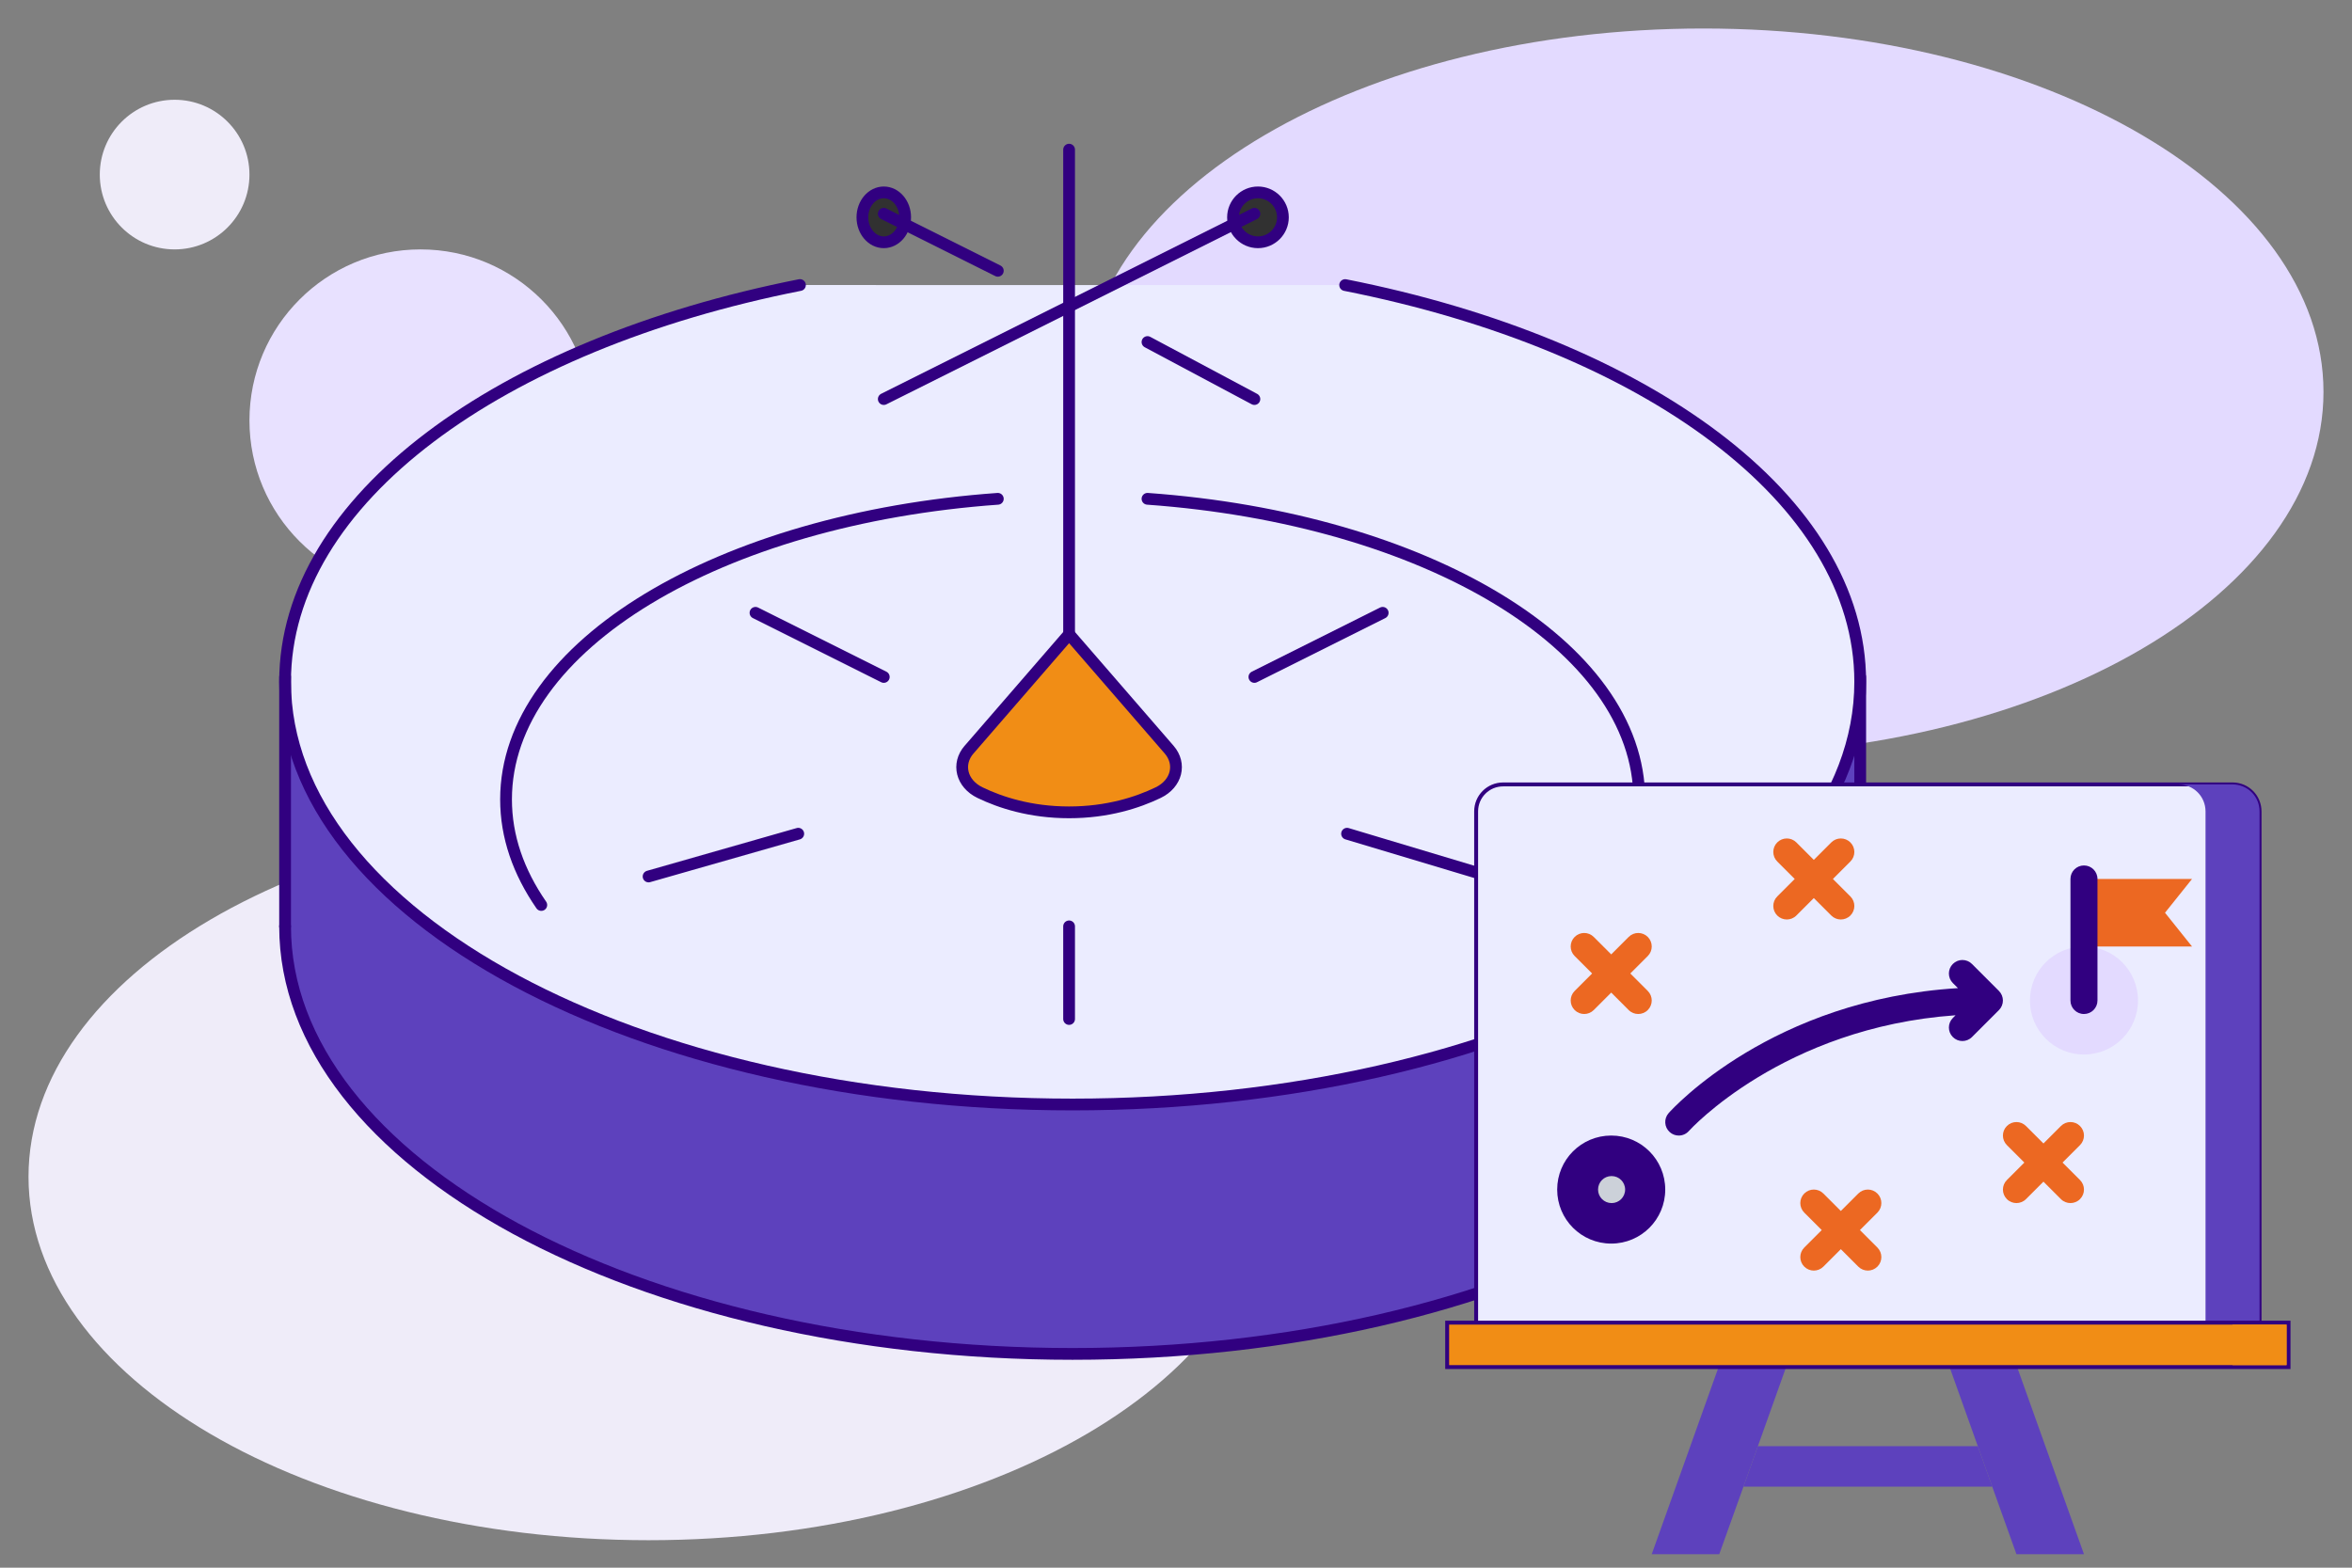
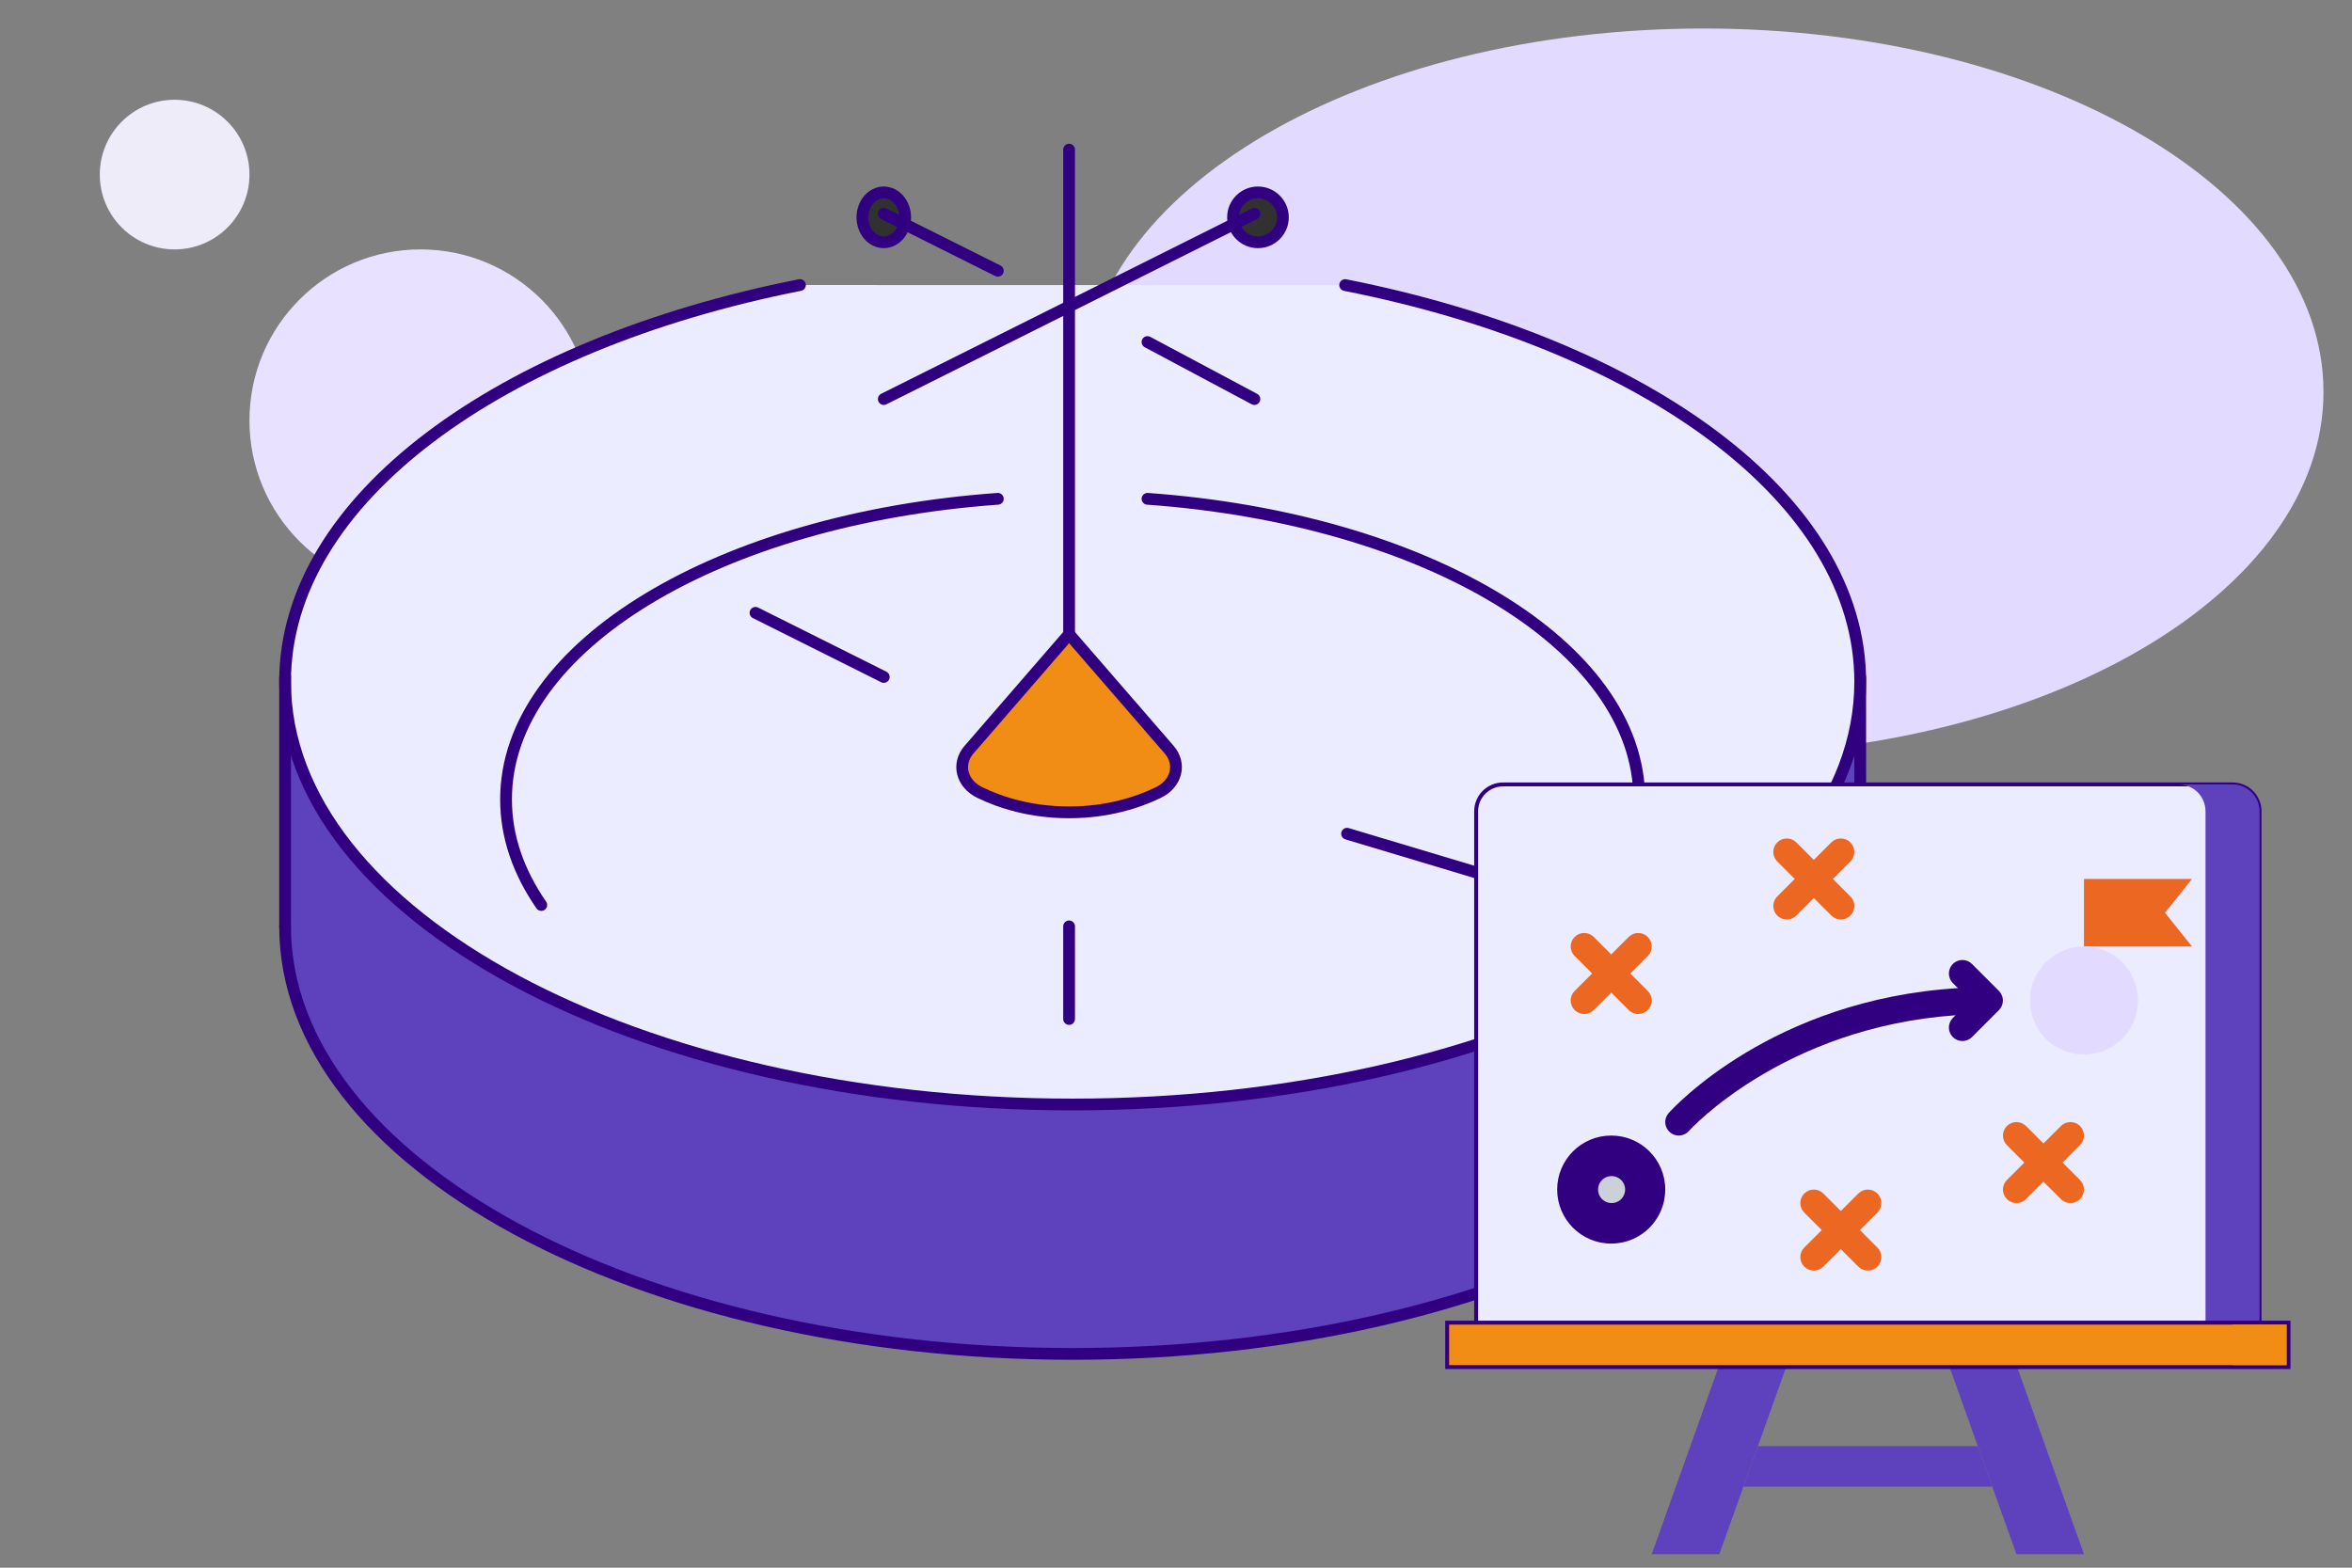
<svg xmlns="http://www.w3.org/2000/svg" width="600" height="400" viewBox="0 0 600 400" fill="none">
  <rect x="0" y="0" width="600" height="400" fill="#808080" stroke="none" />
  <g clip-path="url(#clip0_105_5534)">
-     <path d="M165.455 207.534C78.094 207.534 7.273 249.049 7.273 300.261C7.273 351.473 78.094 392.988 165.455 392.988C252.816 392.988 323.637 351.473 323.637 300.261C323.637 249.049 252.816 207.534 165.455 207.534Z" fill="#EFECF9" />
    <path d="M434.545 7.272C347.183 7.272 276.363 48.787 276.363 99.999C276.363 151.211 347.183 192.727 434.545 192.727C521.906 192.727 592.727 151.211 592.727 99.999C592.727 48.787 521.906 7.272 434.545 7.272Z" fill="#E3DAFF" />
    <path d="M44.546 25.455C34.002 25.455 25.455 34.002 25.455 44.546C25.455 55.089 34.002 63.637 44.546 63.637C55.089 63.637 63.637 55.089 63.637 44.546C63.637 34.002 55.089 25.455 44.546 25.455Z" fill="#EFECF9" />
    <path d="M107.272 63.637C83.172 63.637 63.636 83.174 63.636 107.274C63.636 131.373 83.172 150.91 107.272 150.91C131.372 150.91 150.908 131.373 150.908 107.274C150.908 83.174 131.372 63.637 107.272 63.637Z" fill="#E8E1FF" />
    <path d="M474.545 190.91H72.727V247.274H474.545V190.91Z" fill="#5D41BD" />
    <path d="M72.727 236.363C72.727 296.634 162.663 345.454 273.61 345.454C384.557 345.454 474.545 296.634 474.545 236.363" fill="#5D41BD" />
    <path d="M72.727 236.363C72.727 296.634 162.663 345.454 273.61 345.454C384.557 345.454 474.545 296.634 474.545 236.363" stroke="#310080" stroke-width="3" stroke-linecap="round" stroke-linejoin="round" />
    <path d="M327.272 101.818C327.272 104.828 324.419 107.272 320.909 107.272C317.398 107.272 314.545 104.828 314.545 101.818C314.545 98.808 317.398 96.363 320.909 96.363C324.419 96.363 327.272 98.808 327.272 101.818Z" fill="#313131" stroke="#310080" stroke-width="3" stroke-linecap="round" stroke-linejoin="round" />
    <path d="M327.272 55.453C327.272 58.965 324.419 61.817 320.909 61.817C317.398 61.817 314.545 58.965 314.545 55.453C314.545 51.942 317.398 49.09 320.909 49.09C324.419 49.09 327.272 51.942 327.272 55.453Z" fill="#313131" stroke="#310080" stroke-width="3" stroke-linecap="round" stroke-linejoin="round" />
-     <path d="M230.909 101.818C230.909 104.828 228.465 107.272 225.455 107.272C222.444 107.272 220 104.828 220 101.818C220 98.808 222.444 96.363 225.455 96.363C228.465 96.363 230.909 98.808 230.909 101.818Z" fill="#313131" stroke="#310080" stroke-width="3" stroke-linecap="round" stroke-linejoin="round" />
    <path d="M230.909 55.453C230.909 58.965 228.465 61.817 225.455 61.817C222.444 61.817 220 58.965 220 55.453C220 51.942 222.444 49.09 225.455 49.09C228.465 49.09 230.909 51.942 230.909 55.453Z" fill="#313131" stroke="#310080" stroke-width="3" stroke-linecap="round" stroke-linejoin="round" />
    <path d="M343.152 72.737C419.827 87.902 474.545 127.446 474.545 173.947C474.545 233.492 384.547 281.817 273.61 281.817C162.673 281.817 72.727 233.492 72.727 173.937C72.727 127.497 127.393 87.892 204.068 72.727" fill="#EBECFF" />
    <path d="M343.152 72.737C419.827 87.902 474.545 127.446 474.545 173.947C474.545 233.492 384.547 281.817 273.61 281.817C162.673 281.817 72.727 233.492 72.727 173.937C72.727 127.497 127.393 87.892 204.068 72.727" stroke="#310080" stroke-width="3" stroke-linecap="round" stroke-linejoin="round" />
    <path d="M138.083 230.91C132.256 222.484 129.092 213.45 129.092 203.966C129.092 164.685 183.714 132.345 254.546 127.273" stroke="#310080" stroke-width="3" stroke-linecap="round" stroke-linejoin="round" />
    <path d="M292.727 127.273C363.53 132.345 418.181 164.685 418.181 203.966C418.181 213.439 415.017 222.473 409.194 230.91" stroke="#310080" stroke-width="3" stroke-linecap="round" stroke-linejoin="round" />
    <path d="M72.727 172.727V236.363" stroke="#310080" stroke-width="3" stroke-linecap="round" stroke-linejoin="round" />
    <path d="M474.545 172.727V236.363" stroke="#310080" stroke-width="3" stroke-linecap="round" stroke-linejoin="round" />
    <path d="M272.727 163.638V38.184" stroke="#310080" stroke-width="3" stroke-linecap="round" stroke-linejoin="round" />
    <path d="M247.204 191.275C244.057 194.904 245.255 199.951 250.006 202.245C255.212 204.758 262.883 207.271 272.721 207.271C282.559 207.271 290.23 204.758 295.444 202.245C300.206 199.951 301.393 194.904 298.255 191.275L272.73 161.816L247.204 191.285V191.275Z" fill="#F18D15" stroke="#310080" stroke-width="3" stroke-linecap="round" stroke-linejoin="round" />
    <path d="M272.727 236.363V260" stroke="#310080" stroke-width="3" stroke-linecap="round" stroke-linejoin="round" />
    <path d="M343.637 212.727L380 223.636" stroke="#310080" stroke-width="3" stroke-linecap="round" stroke-linejoin="round" />
-     <path d="M320 172.727L352.727 156.363" stroke="#310080" stroke-width="3" stroke-linecap="round" stroke-linejoin="round" />
    <path d="M225.454 172.727L192.727 156.363" stroke="#310080" stroke-width="3" stroke-linecap="round" stroke-linejoin="round" />
-     <path d="M203.637 212.727L165.455 223.636" stroke="#310080" stroke-width="3" stroke-linecap="round" stroke-linejoin="round" />
    <path d="M319.999 101.819L292.727 87.273" stroke="#310080" stroke-width="3" stroke-linecap="round" stroke-linejoin="round" />
    <path d="M254.546 69.092L225.455 54.547" stroke="#310080" stroke-width="3" stroke-linecap="round" stroke-linejoin="round" />
    <path d="M320.001 54.547L225.455 101.82" stroke="#310080" stroke-width="3" stroke-linecap="round" stroke-linejoin="round" />
    <path d="M576.417 207.04V337.977H376.566V207.04C376.566 203.216 379.634 200.148 383.458 200.148H569.526C573.35 200.148 576.417 203.216 576.417 207.04Z" fill="#EBECFF" stroke="#310080" />
    <path d="M569.527 200.148H555.744C559.568 200.148 562.636 203.216 562.636 207.04V337.977H576.418V207.04C576.418 203.216 573.351 200.148 569.527 200.148Z" fill="#5D41BD" />
    <path d="M448.444 368.988H504.541L508.227 379.325H444.758L448.444 368.988Z" fill="#5D41BD" />
    <path d="M455.818 348.312L448.444 368.987L444.758 379.324L438.59 396.552H421.361L438.59 348.312H455.818Z" fill="#5D41BD" />
    <path d="M514.395 348.312L531.623 396.552H514.395L508.227 379.324L504.54 368.987L497.166 348.312H514.395Z" fill="#5D41BD" />
    <path d="M583.81 337.977V337.477H583.31H369.676H369.176V337.977V348.314V348.814H369.676H583.31H583.81V348.314V337.977Z" fill="#F18D15" stroke="#310080" />
    <path d="M576.419 337.977H569.527V348.314H583.31V337.977H576.419Z" fill="#F18D15" />
    <path d="M559.191 224.273L552.299 232.888L559.191 241.502H531.625V224.273H559.191Z" fill="#EC6822" />
    <path d="M545.407 255.279C545.407 262.904 539.25 269.062 531.625 269.062C524 269.062 517.842 262.904 517.842 255.279C517.842 247.654 524 241.496 531.625 241.496C539.25 241.496 545.407 247.654 545.407 255.279Z" fill="#E3DAFF" />
    <path d="M411.023 289.738C418.648 289.738 424.806 295.896 424.806 303.521C424.806 311.146 418.648 317.304 411.023 317.304C403.398 317.304 397.24 311.146 397.24 303.521C397.24 295.896 403.398 289.738 411.023 289.738Z" fill="#310080" />
-     <path d="M531.623 258.727C529.717 258.727 528.178 257.188 528.178 255.281V224.27C528.178 222.364 529.717 220.824 531.623 220.824C533.53 220.824 535.069 222.364 535.069 224.27V255.281C535.069 257.188 533.53 258.727 531.623 258.727Z" fill="#310080" />
    <path d="M510.684 256.599C511.033 255.76 511.033 254.808 510.684 253.968C510.509 253.544 510.257 253.16 509.937 252.844L503.049 245.956C501.702 244.608 499.525 244.608 498.177 245.956C496.829 247.304 496.829 249.481 498.177 250.829L499.476 252.127C452.054 255.036 426.786 282.764 425.679 284.007C424.416 285.427 424.542 287.607 425.965 288.869C426.62 289.455 427.441 289.741 428.253 289.741C429.201 289.741 430.148 289.352 430.827 288.583C431.075 288.304 454.833 262.172 498.87 259.046L498.177 259.739C496.829 261.087 496.829 263.264 498.177 264.611C498.848 265.283 499.731 265.621 500.613 265.621C501.495 265.621 502.378 265.283 503.049 264.611L509.937 257.723C510.257 257.407 510.509 257.023 510.684 256.599Z" fill="#310080" />
    <path d="M411.129 306.97C409.224 306.97 407.666 305.43 407.666 303.524C407.666 301.619 409.189 300.078 411.092 300.078H411.129C413.031 300.078 414.574 301.619 414.574 303.524C414.574 305.43 413.031 306.97 411.129 306.97Z" fill="#CCD1D9" />
    <path d="M420.352 239.062C419.004 237.714 416.827 237.714 415.479 239.062L411.024 243.517L406.569 239.062C405.221 237.714 403.044 237.714 401.696 239.062C400.349 240.409 400.349 242.586 401.696 243.934L406.151 248.389L401.696 252.844C400.349 254.192 400.349 256.369 401.696 257.717C402.368 258.388 403.251 258.726 404.133 258.726C405.014 258.726 405.897 258.388 406.569 257.717L411.024 253.262L415.479 257.717C416.15 258.388 417.034 258.726 417.915 258.726C418.797 258.726 419.68 258.388 420.352 257.717C421.699 256.369 421.699 254.192 420.352 252.844L415.896 248.389L420.352 243.934C421.699 242.586 421.699 240.409 420.352 239.062Z" fill="#EC6822" />
    <path d="M467.165 233.6C467.836 234.271 468.719 234.609 469.601 234.609C470.483 234.609 471.366 234.271 472.037 233.6C473.385 232.252 473.385 230.075 472.037 228.727L467.582 224.272L472.037 219.817C473.385 218.469 473.385 216.292 472.037 214.944C470.689 213.597 468.512 213.597 467.165 214.944L462.709 219.4L458.254 214.944C456.907 213.597 454.73 213.597 453.382 214.944C452.034 216.292 452.034 218.469 453.382 219.817L457.837 224.272L453.382 228.727C452.034 230.075 452.034 232.252 453.382 233.6C454.053 234.271 454.936 234.609 455.818 234.609C456.7 234.609 457.583 234.271 458.254 233.6L462.709 229.144L467.165 233.6Z" fill="#EC6822" />
    <path d="M478.928 304.53C477.58 303.183 475.403 303.183 474.055 304.53L469.6 308.985L465.145 304.53C463.797 303.183 461.62 303.183 460.272 304.53C458.925 305.878 458.925 308.055 460.272 309.403L464.728 313.858L460.272 318.313C458.925 319.661 458.925 321.838 460.272 323.186C460.944 323.857 461.827 324.195 462.709 324.195C463.59 324.195 464.474 323.857 465.145 323.186L469.6 318.73L474.055 323.186C474.727 323.857 475.61 324.195 476.492 324.195C477.373 324.195 478.256 323.857 478.928 323.186C480.275 321.838 480.275 319.661 478.928 318.313L474.473 313.858L478.928 309.403C480.275 308.055 480.275 305.878 478.928 304.53Z" fill="#EC6822" />
    <path d="M526.16 296.631L530.615 292.176C531.963 290.828 531.963 288.651 530.615 287.304C529.268 285.956 527.09 285.956 525.743 287.304L521.288 291.759L516.832 287.304C515.485 285.956 513.308 285.956 511.96 287.304C510.612 288.651 510.612 290.828 511.96 292.176L516.415 296.631L511.96 301.087C510.612 302.434 510.612 304.611 511.96 305.959C512.631 306.63 513.515 306.968 514.396 306.968C515.278 306.968 516.161 306.63 516.832 305.959L521.288 301.504L525.743 305.959C526.414 306.63 527.297 306.968 528.179 306.968C529.061 306.968 529.944 306.63 530.615 305.959C531.963 304.611 531.963 302.434 530.615 301.087L526.16 296.631Z" fill="#EC6822" />
  </g>
  <defs>
    <clipPath id="clip0_105_5534">
      <rect width="600" height="400" fill="white" />
    </clipPath>
  </defs>
</svg>